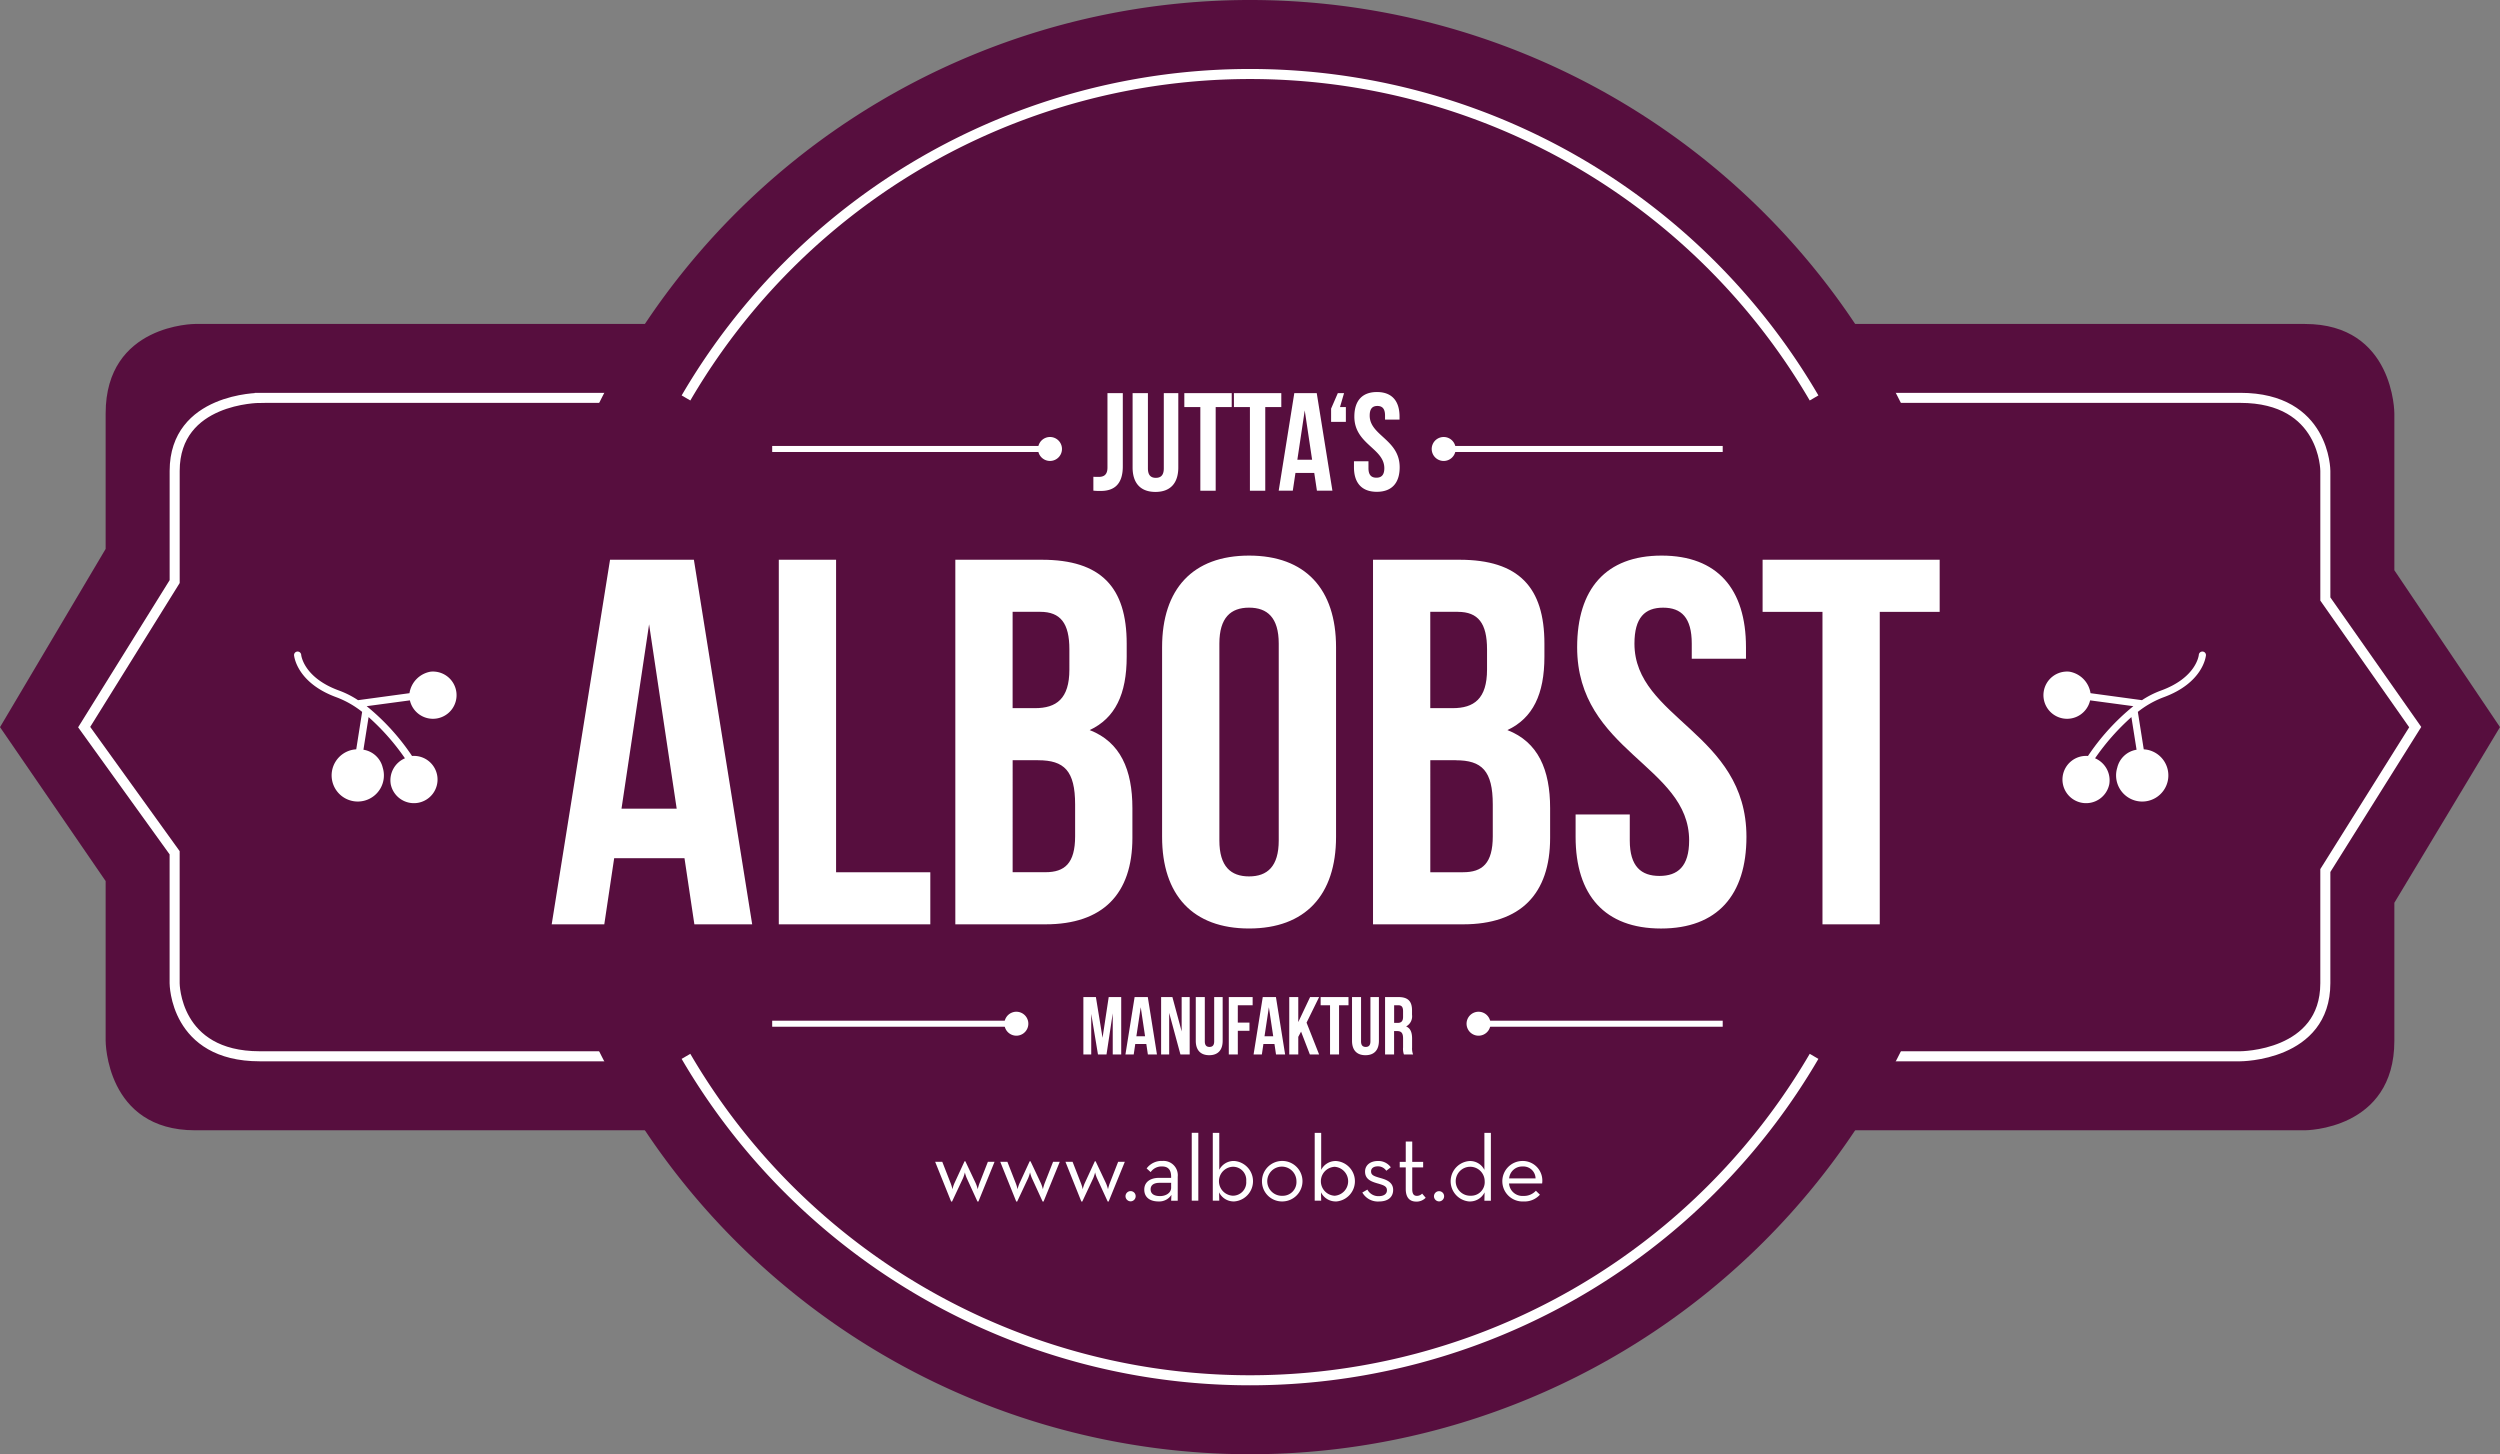
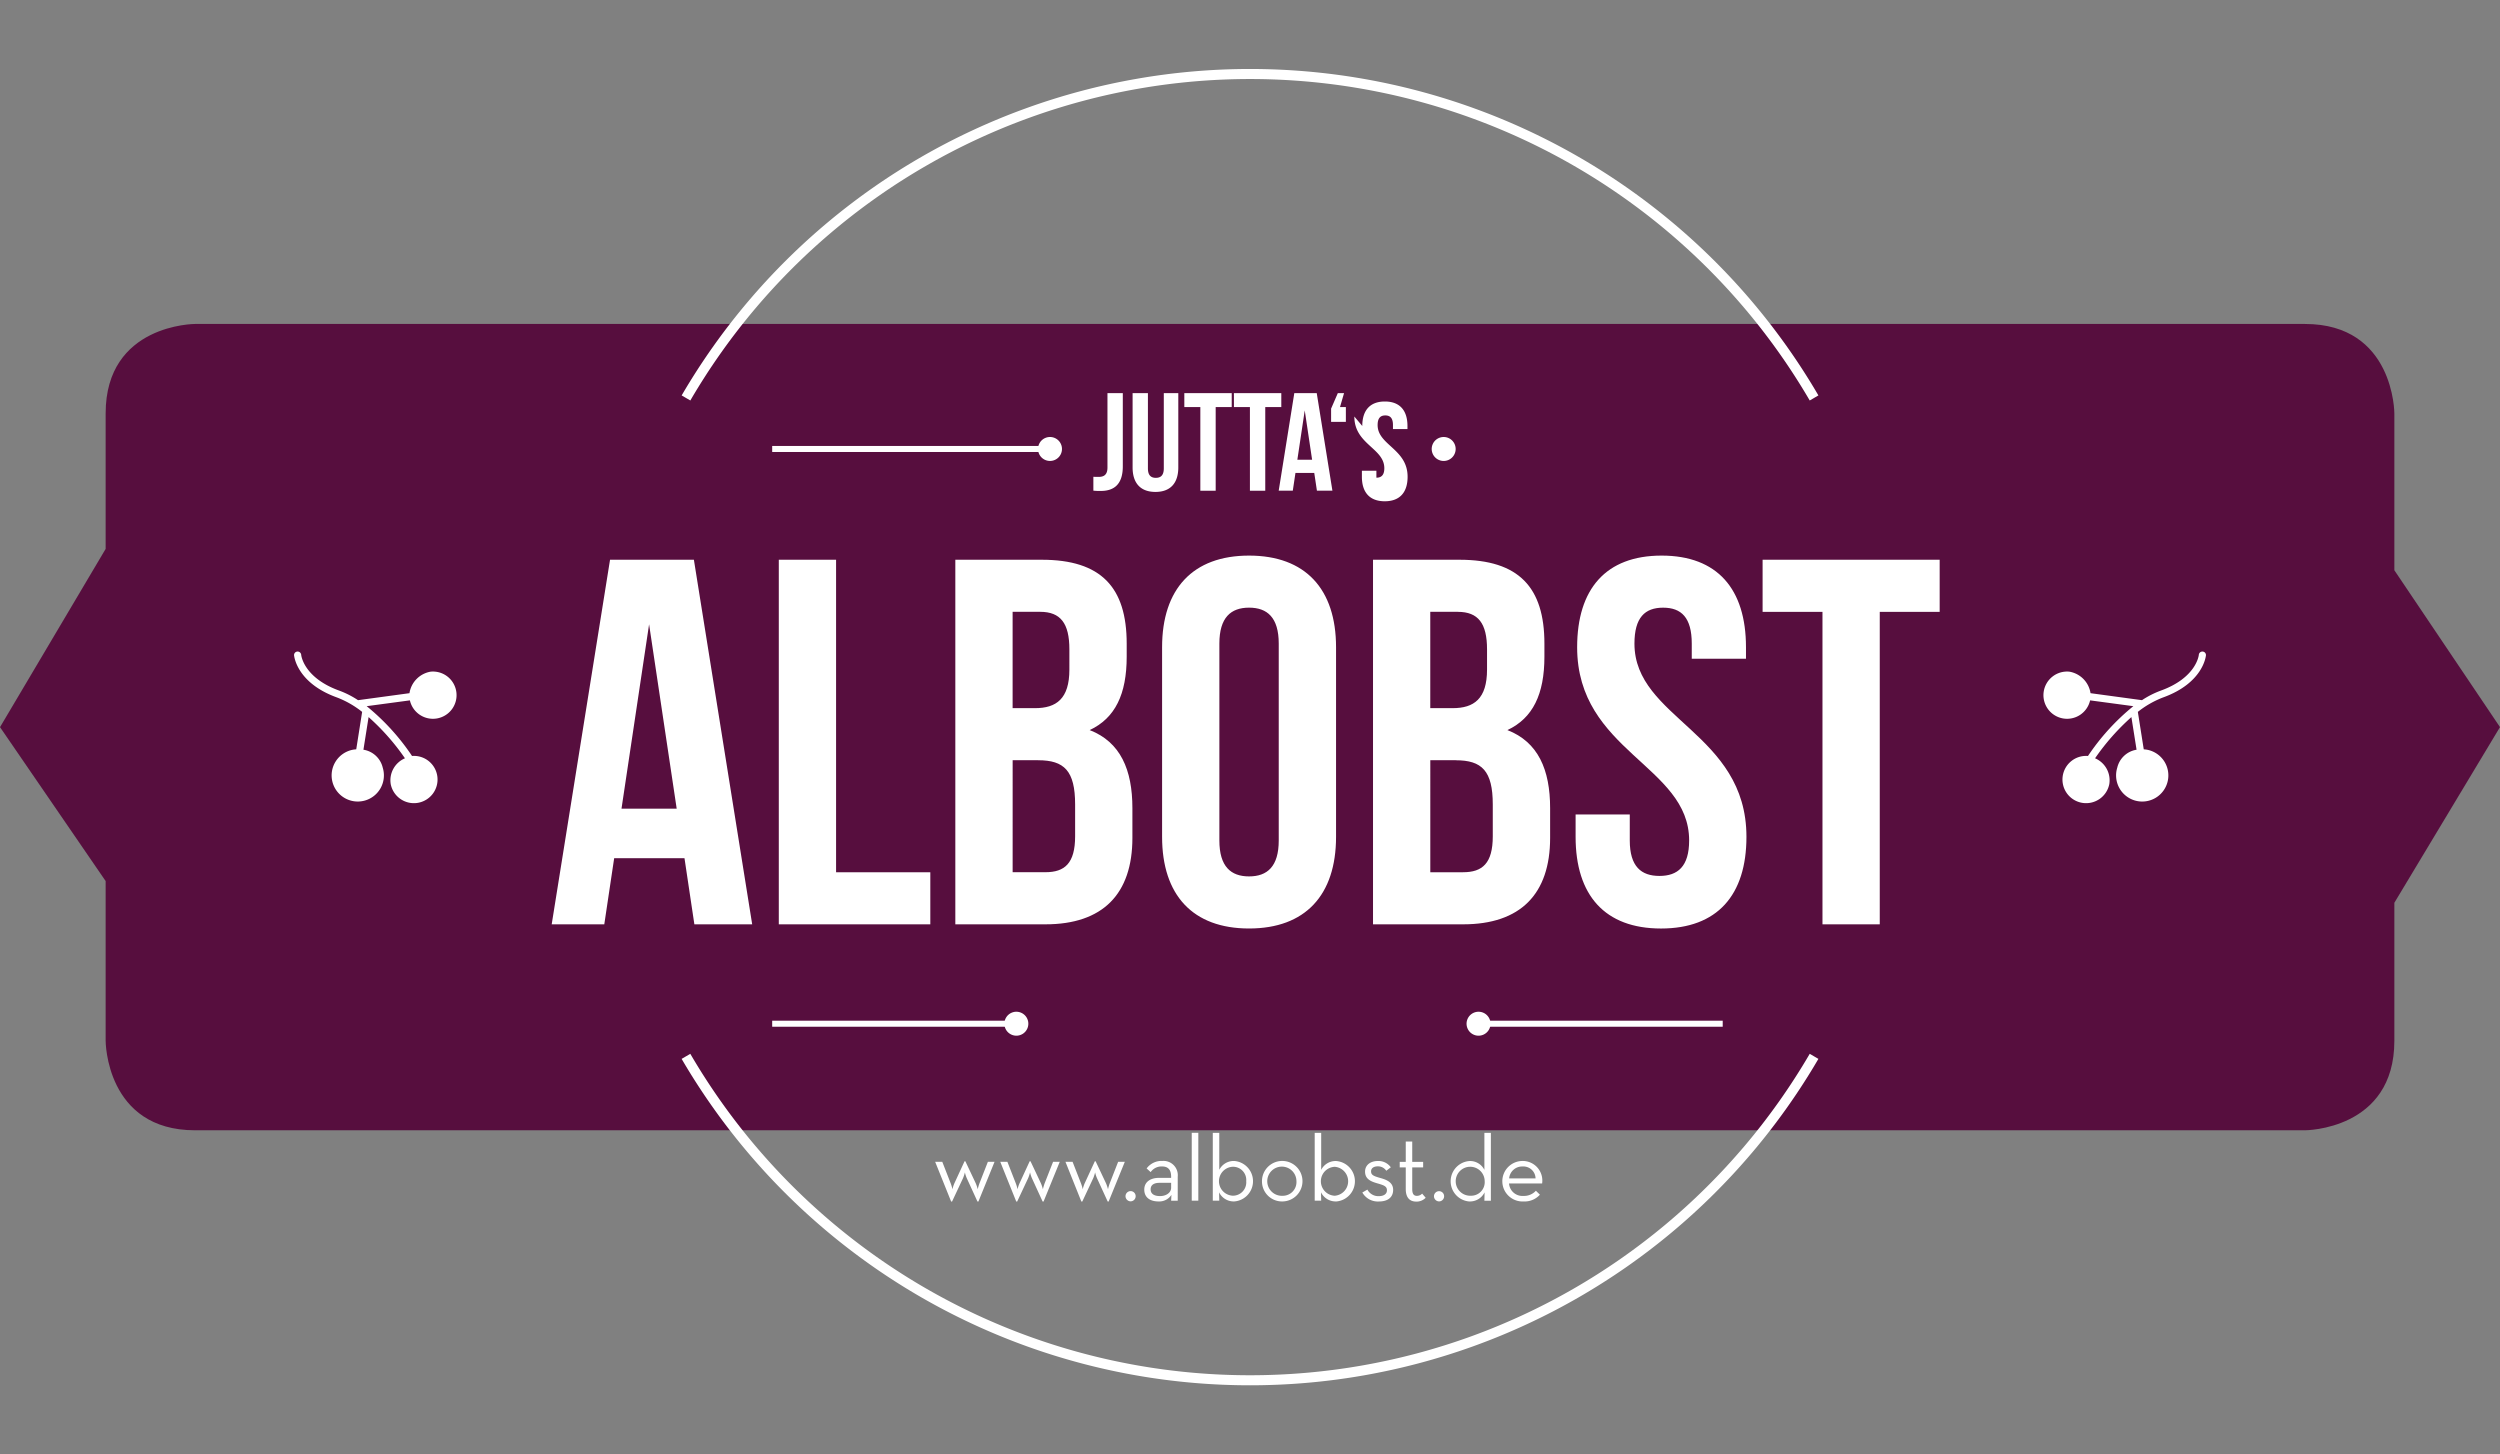
<svg xmlns="http://www.w3.org/2000/svg" width="324.273" height="188.628" viewBox="0 0 324.273 188.628">
  <rect x="0" y="0" width="324.273" height="188.628" fill="#808080" stroke="none" />
  <defs>
    <style>.a{fill:#570e3e;}.b,.d{fill:none;stroke:#fff;}.b{stroke-width:1.303px;}.c{fill:#fff;}.d{stroke-width:0.782px;}</style>
  </defs>
  <g transform="translate(-35.67 -56.88)">
    <g transform="translate(35.67 56.88)">
      <path class="a" d="M60.973,157.83s-11.6,0-11.6,11.6v17.578l-13.7,23.118,13.7,19.967v20.725s0,11.6,11.6,11.6H334.64s11.6,0,11.6-11.6V232.908l13.7-22.785-13.7-20.346V169.431s0-11.6-11.6-11.6Z" transform="translate(-35.67 -115.81)" />
-       <path class="b" d="M84.668,180.864s-11.03,0-11.03,9.474V204.69L61.9,223.566l11.734,16.3v16.924s0,9.474,11.03,9.474h256.9s11.035,0,11.035-9.474V242.172l11.659-18.606L352.6,206.95V190.334s0-9.474-11.035-9.474H84.668Z" transform="translate(-50.982 -129.254)" />
-       <path class="a" d="M292.932,245.508a94.314,94.314,0,1,0-94.312-94.316,94.31,94.31,0,0,0,94.312,94.316" transform="translate(-130.793 -56.88)" />
      <path class="b" d="M249.43,207.354a84.706,84.706,0,0,0,146.325,0m0-85.4a84.7,84.7,0,0,0-146.321,0" transform="translate(-160.454 -70.336)" />
      <path class="c" d="M364.655,237.307h7.767V277.84h7.43V237.307h7.771v-6.756H364.655v6.756ZM340.6,241.9c0,13.511,14.527,15.334,14.527,25.062,0,3.38-1.486,4.6-3.85,4.6s-3.85-1.215-3.85-4.6v-3.376H340.4v2.905c0,7.567,3.784,11.892,11.08,11.892s11.08-4.325,11.08-11.892c0-13.511-14.527-15.334-14.527-25.062,0-3.376,1.353-4.662,3.717-4.662s3.717,1.282,3.717,4.662v1.961H362.5V241.9c0-7.567-3.717-11.888-10.943-11.888S340.6,234.335,340.6,241.9m-15.472-4.591c2.635,0,3.784,1.486,3.784,4.862V244.8c0,3.784-1.69,5-4.458,5h-2.905V237.3h3.58Zm-.271,19.251c3.376,0,4.8,1.353,4.8,5.74v4.121c0,3.513-1.353,4.662-3.85,4.662h-4.254V256.554h3.309Zm.474-26.007H314.123V277.84h11.688c7.43,0,11.284-3.917,11.284-11.214v-3.85c0-5-1.553-8.579-5.54-10.131,3.309-1.553,4.8-4.662,4.8-9.524v-1.69c0-7.3-3.317-10.881-11.018-10.881m-38.573,35.938c0,7.567,3.988,11.892,11.28,11.892s11.284-4.325,11.284-11.892V241.9c0-7.567-3.988-11.888-11.284-11.888s-11.28,4.325-11.28,11.888Zm7.43-25.062c0-3.376,1.486-4.662,3.85-4.662s3.85,1.282,3.85,4.662v25.536c0,3.38-1.486,4.662-3.85,4.662s-3.85-1.282-3.85-4.662Zm-23.239-4.121c2.635,0,3.784,1.486,3.784,4.862V244.8c0,3.784-1.69,5-4.458,5h-2.905V237.3h3.58Zm-.271,19.251c3.376,0,4.8,1.353,4.8,5.74v4.121c0,3.513-1.353,4.662-3.85,4.662h-4.254V256.554h3.309Zm.475-26.007H259.945V277.84h11.688c7.43,0,11.28-3.917,11.28-11.214v-3.85c0-5-1.553-8.579-5.54-10.131,3.309-1.553,4.8-4.662,4.8-9.524v-1.69c0-7.3-3.309-10.881-11.01-10.881M237.043,277.84H256.7v-6.756H244.477V230.551h-7.43V277.84Zm-16.82-38.914,3.58,23.913h-7.159Zm5.811-8.375H215.157L207.59,277.84h6.822l1.282-8.579h9.12l1.282,8.579h7.5Z" transform="translate(-136.03 -157.946)" />
-       <path class="c" d="M410.245,182.226c0,3.613,3.888,4.1,3.888,6.706,0,.9-.4,1.228-1.028,1.228s-1.028-.325-1.028-1.228v-.9h-1.881v.778c0,2.023,1.011,3.18,2.964,3.18s2.964-1.157,2.964-3.18c0-3.617-3.888-4.1-3.888-6.706,0-.9.362-1.249.995-1.249s.995.346.995,1.249v.524h1.881v-.4c0-2.023-.995-3.18-2.93-3.18s-2.93,1.153-2.93,3.176M408.384,181l.525-1.806H408.1l-.87,2.006v1.715h1.915V181Zm-4.574.433.957,6.4h-1.915Zm1.557-2.244h-2.91l-2.023,12.654h1.827l.345-2.3h2.439l.345,2.3H407.4ZM394.627,181H396.7v10.847h1.99V181h2.081v-1.806h-6.148Zm-6.435,0h2.077v10.847h1.99V181h2.081v-1.806h-6.148Zm-6.71-1.811v9.636c0,2.023,1.011,3.18,2.964,3.18s2.964-1.157,2.964-3.18v-9.636h-1.881v9.761c0,.9-.4,1.228-1.032,1.228s-1.028-.325-1.028-1.228v-9.761ZM376.4,191.841a7.88,7.88,0,0,0,.957.037c1.5,0,2.855-.649,2.855-3.18v-9.507h-1.99v9.653c0,.978-.508,1.211-1.141,1.211-.216,0-.47,0-.687-.017v1.8Z" transform="translate(-234.574 -128.198)" />
+       <path class="c" d="M410.245,182.226c0,3.613,3.888,4.1,3.888,6.706,0,.9-.4,1.228-1.028,1.228v-.9h-1.881v.778c0,2.023,1.011,3.18,2.964,3.18s2.964-1.157,2.964-3.18c0-3.617-3.888-4.1-3.888-6.706,0-.9.362-1.249.995-1.249s.995.346.995,1.249v.524h1.881v-.4c0-2.023-.995-3.18-2.93-3.18s-2.93,1.153-2.93,3.176M408.384,181l.525-1.806H408.1l-.87,2.006v1.715h1.915V181Zm-4.574.433.957,6.4h-1.915Zm1.557-2.244h-2.91l-2.023,12.654h1.827l.345-2.3h2.439l.345,2.3H407.4ZM394.627,181H396.7v10.847h1.99V181h2.081v-1.806h-6.148Zm-6.435,0h2.077v10.847h1.99V181h2.081v-1.806h-6.148Zm-6.71-1.811v9.636c0,2.023,1.011,3.18,2.964,3.18s2.964-1.157,2.964-3.18v-9.636h-1.881v9.761c0,.9-.4,1.228-1.032,1.228s-1.028-.325-1.028-1.228v-9.761ZM376.4,191.841a7.88,7.88,0,0,0,.957.037c1.5,0,2.855-.649,2.855-3.18v-9.507h-1.99v9.653c0,.978-.508,1.211-1.141,1.211-.216,0-.47,0-.687-.017v1.8Z" transform="translate(-234.574 -128.198)" />
    </g>
    <line class="d" x2="36.034" transform="translate(135.83 115.116)" />
    <g transform="translate(170.312 113.564)">
      <path class="c" d="M360.693,196.165a1.553,1.553,0,1,0-1.553-1.553,1.553,1.553,0,0,0,1.553,1.553" transform="translate(-359.14 -193.06)" />
    </g>
-     <line class="d" x1="36.192" transform="translate(222.929 115.116)" />
    <g transform="translate(176.193 113.564)">
      <path class="c" d="M483.373,193.06a1.553,1.553,0,1,0,1.553,1.553,1.553,1.553,0,0,0-1.553-1.553" transform="translate(-436.637 -193.06)" />
-       <path class="c" d="M414.137,368.651c.416,0,.6.233.6.766v.733c0,.6-.266.787-.7.787h-.458v-2.289h.566Zm1.9,6.381a2.2,2.2,0,0,1-.129-.9V372.98c0-.778-.191-1.34-.774-1.582a1.487,1.487,0,0,0,.766-1.511V369.3c0-1.149-.52-1.711-1.732-1.711h-1.765v7.442h1.17V372h.4c.533,0,.766.254.766.945v1.17a2.224,2.224,0,0,0,.108.916Zm-7.921-7.442v5.669c0,1.19.6,1.869,1.744,1.869s1.744-.678,1.744-1.869V367.59h-1.1v5.74c0,.533-.233.724-.608.724s-.608-.191-.608-.724v-5.74Zm-4.075,1.061h1.224v6.381h1.17v-6.381h1.224V367.59h-3.613v1.061Zm-1.394,6.381h1.2l-1.628-4.125,1.628-3.317h-1.17l-1.532,3.243V367.59h-1.17v7.442h1.17v-2.285l.362-.678Zm-5.315-6.127.562,3.767h-1.128Zm.916-1.315h-1.711l-1.19,7.442h1.074l.2-1.353h1.436l.2,1.353h1.182Zm-4.945,1.061h1.923V367.59h-3.093v7.442h1.17v-3.072h1.511V370.9H393.3Zm-5.453-1.061v5.669c0,1.19.6,1.869,1.744,1.869s1.744-.678,1.744-1.869V367.59h-1.1v5.74c0,.533-.233.724-.608.724s-.608-.191-.608-.724v-5.74Zm-1.99,7.442h1.2V367.59h-1.041v4.454l-1.2-4.454h-1.465v7.442H384.4v-5.39Zm-5.149-6.127.562,3.767h-1.128Zm.916-1.315h-1.711l-1.19,7.442H379.8l.2-1.353h1.436l.2,1.353h1.178Zm-6.731,0H373.27v7.442h1.02v-5.261l.874,5.261h1.107l.808-5.336v5.336h1.1V367.59h-1.623l-.8,5.282Z" transform="translate(-373.27 -294.943)" />
    </g>
    <line class="d" x2="31.672" transform="translate(135.83 189.665)" />
    <g transform="translate(165.949 188.113)">
      <path class="c" d="M350.213,375.265a1.553,1.553,0,1,0-1.553-1.553,1.553,1.553,0,0,0,1.553,1.553" transform="translate(-348.66 -372.16)" />
    </g>
    <line class="d" x1="31.672" transform="translate(227.449 189.665)" />
    <g transform="translate(73.81 141.392)">
      <path class="c" d="M494.233,372.16a1.553,1.553,0,1,0,1.553,1.553,1.553,1.553,0,0,0-1.553-1.553" transform="translate(-340.593 -325.439)" />
      <path class="c" d="M692.671,260.4a.461.461,0,0,0-.425-.483.468.468,0,0,0-.5.4c0,.125-.354,3.018-4.957,4.674a11.812,11.812,0,0,0-2.418,1.232l-6.672-.907a3.342,3.342,0,0,0-2.76-2.793,3.064,3.064,0,1,0,2.706,3.725l5.607.753a29.267,29.267,0,0,0-5.877,6.448v.012a3.066,3.066,0,1,0,2.756,3.659,3.1,3.1,0,0,0-1.844-3.359A29.707,29.707,0,0,1,683,268.417l.67,4.233a3.067,3.067,0,0,0-2.506,2.335,3.39,3.39,0,1,0,3.908-2.327h0a3.541,3.541,0,0,0-.47-.058l-.766-4.858a12.348,12.348,0,0,1,3.263-1.869C692.3,264,692.654,260.546,692.671,260.4Z" transform="translate(-444.678 -259.916)" />
      <path class="c" d="M127.3,260.4a.461.461,0,0,1,.425-.483.468.468,0,0,1,.5.4c0,.125.354,3.018,4.957,4.674a11.818,11.818,0,0,1,2.418,1.232l6.672-.907a3.342,3.342,0,0,1,2.76-2.793,3.064,3.064,0,1,1-2.706,3.725l-5.607.753a29.269,29.269,0,0,1,5.877,6.448v.012a3.066,3.066,0,1,1-2.755,3.659,3.1,3.1,0,0,1,1.844-3.359,29.712,29.712,0,0,0-4.716-5.345l-.67,4.233a3.067,3.067,0,0,1,2.506,2.335,3.39,3.39,0,1,1-3.909-2.327h0a3.536,3.536,0,0,1,.47-.058l.766-4.858a12.347,12.347,0,0,0-3.263-1.869C127.67,264,127.32,260.546,127.3,260.4Z" transform="translate(-127.299 -259.916)" />
      <path class="c" d="M401.539,415.811a1.691,1.691,0,0,1,1.744-1.548,1.577,1.577,0,0,1,1.682,1.548Zm-.013.649h4.292a2.545,2.545,0,0,0-2.535-2.914,2.628,2.628,0,1,0,.125,5.253,2.682,2.682,0,0,0,2.123-.878l-.525-.512a2.061,2.061,0,0,1-1.6.67,1.74,1.74,0,0,1-1.881-1.619m-4.949,1.594a1.879,1.879,0,1,1,1.79-1.89,1.758,1.758,0,0,1-1.79,1.89m-.171.745a2.113,2.113,0,0,0,1.948-1.182l-.025,1.086h.841v-8.8h-.841V414.7a2.076,2.076,0,0,0-1.936-1.145,2.631,2.631,0,0,0,.012,5.249m-3.958-.012a.665.665,0,0,0,.658-.67.654.654,0,0,0-.658-.658.664.664,0,0,0-.658.658.675.675,0,0,0,.658.67m-2.964.025a1.64,1.64,0,0,0,1.232-.5l-.462-.537a.92.92,0,0,1-.683.291c-.366,0-.6-.208-.6-.878v-2.814h1.415v-.72h-1.415v-2.631h-.841v2.631h-.782v.72h.782v2.8c0,1.195.583,1.636,1.349,1.636m-4.824-.013c1.265,0,1.84-.645,1.84-1.5,0-.974-.816-1.315-1.669-1.548-.891-.254-1.195-.391-1.195-.866,0-.391.329-.645.878-.645a1.287,1.287,0,0,1,1.095.574l.587-.45a1.963,1.963,0,0,0-1.682-.816c-.928,0-1.657.5-1.657,1.378,0,.949.733,1.269,1.523,1.5.878.254,1.315.379,1.315.924,0,.462-.391.758-1.074.758a1.6,1.6,0,0,1-1.461-.853l-.658.379a2.317,2.317,0,0,0,2.156,1.165m-5.74-.745a1.879,1.879,0,0,1,0-3.754,1.882,1.882,0,0,1,0,3.754m.171.745a2.631,2.631,0,0,0,.012-5.249,2.1,2.1,0,0,0-1.935,1.145V409.9h-.841v8.8h.841l-.025-1.086a2.117,2.117,0,0,0,1.948,1.182m-6.922-.733a1.893,1.893,0,1,1,1.79-1.89,1.778,1.778,0,0,1-1.79,1.89m0,.733a2.627,2.627,0,1,0-2.681-2.622,2.6,2.6,0,0,0,2.681,2.622m-6.468-.745a1.879,1.879,0,0,1,0-3.754,1.716,1.716,0,0,1,1.744,1.865,1.735,1.735,0,0,1-1.744,1.89m.171.745a2.631,2.631,0,0,0,.013-5.249,2.1,2.1,0,0,0-1.936,1.145V409.9h-.841v8.8h.841l-.025-1.086a2.113,2.113,0,0,0,1.948,1.182m-5.494-.1h.853v-8.8h-.853Zm-2.672-2.314v.633c0,.658-.658,1.086-1.44,1.086s-1.22-.3-1.22-.878c0-.608.5-.841,1.145-.841Zm0-.645h-1.573c-1.061,0-1.911.487-1.911,1.524s.778,1.536,1.852,1.536a1.875,1.875,0,0,0,1.669-.853l-.037.758h.853v-3.1a1.855,1.855,0,0,0-1.973-2.06,2.409,2.409,0,0,0-2.06.974l.524.475a1.714,1.714,0,0,1,1.474-.733c.745,0,1.182.379,1.182,1.353Zm-5.261,3.047a.664.664,0,0,0,.658-.67.654.654,0,0,0-.658-.658.664.664,0,0,0-.658.658.675.675,0,0,0,.658.67m-6.385.025h.121l1.423-3.034a5.035,5.035,0,0,0,.241-.745,4.207,4.207,0,0,0,.241.745l1.39,3.034h.121l2.1-5.153h-.866l-1.082,2.768a5.851,5.851,0,0,0-.233.791,5.039,5.039,0,0,0-.266-.791l-1.34-2.839H347.8l-1.315,2.851a4.122,4.122,0,0,0-.254.778,5.29,5.29,0,0,0-.233-.778l-1.086-2.78h-.924Zm-8.446,0h.121l1.424-3.034a5.289,5.289,0,0,0,.246-.745,4.208,4.208,0,0,0,.241.745l1.39,3.034h.121l2.1-5.153h-.866l-1.086,2.768a5.859,5.859,0,0,0-.233.791,5.041,5.041,0,0,0-.266-.791l-1.34-2.839h-.108l-1.315,2.851a4.288,4.288,0,0,0-.258.778,5.292,5.292,0,0,0-.233-.778l-1.086-2.78h-.924Zm-8.446,0h.121l1.424-3.034a5.043,5.043,0,0,0,.241-.745,4.212,4.212,0,0,0,.241.745l1.39,3.034h.121l2.094-5.153h-.866l-1.082,2.768a5.846,5.846,0,0,0-.233.791,5.044,5.044,0,0,0-.266-.791l-1.34-2.839H330.9l-1.315,2.851a4.127,4.127,0,0,0-.254.778,5.3,5.3,0,0,0-.233-.778l-1.086-2.78h-.924Z" transform="translate(-243.929 -347.47)" />
    </g>
  </g>
</svg>